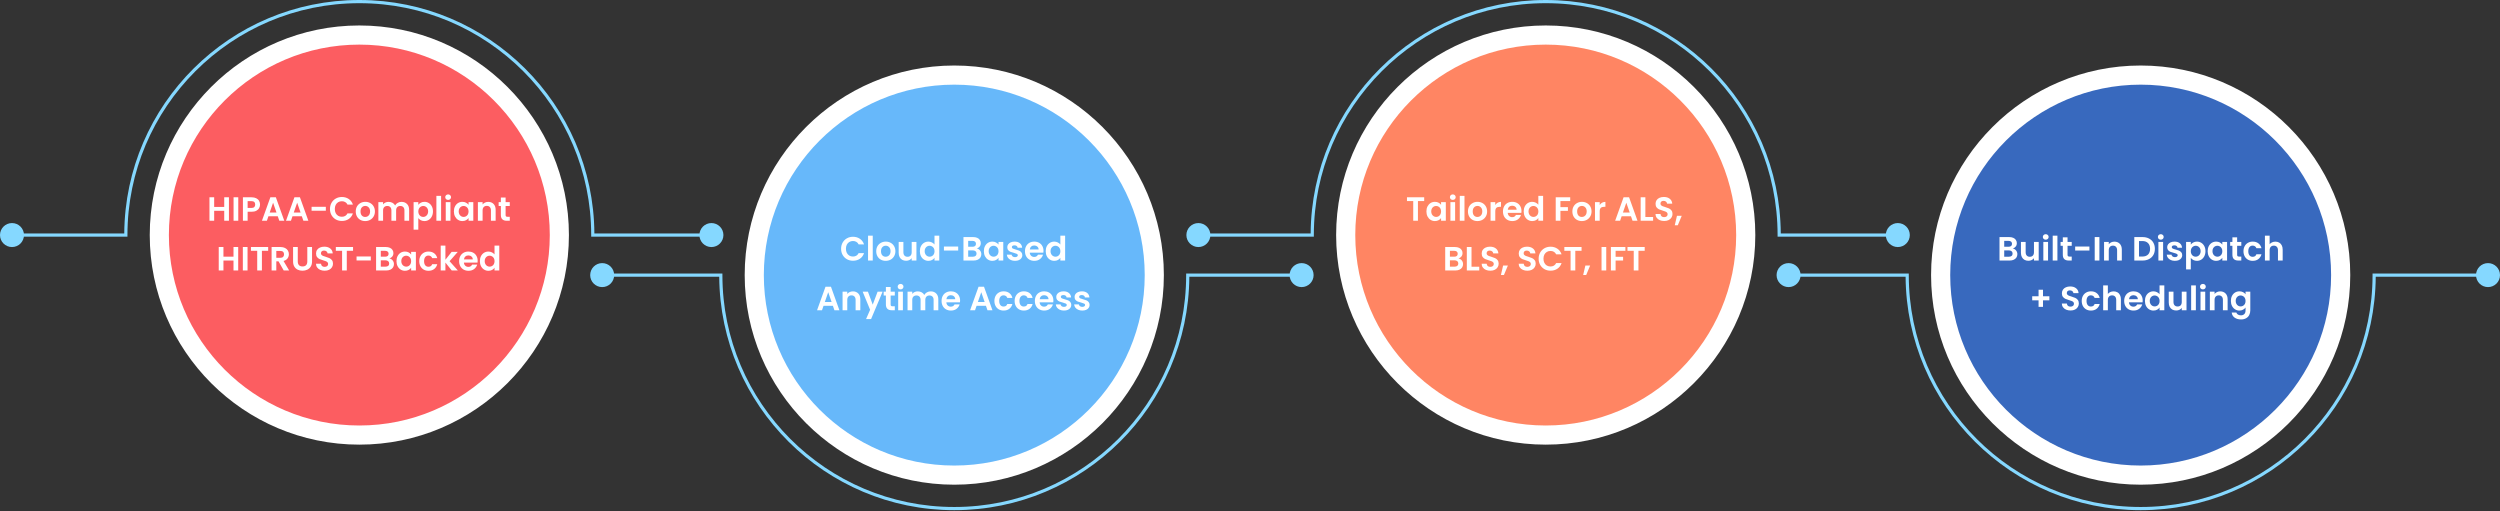
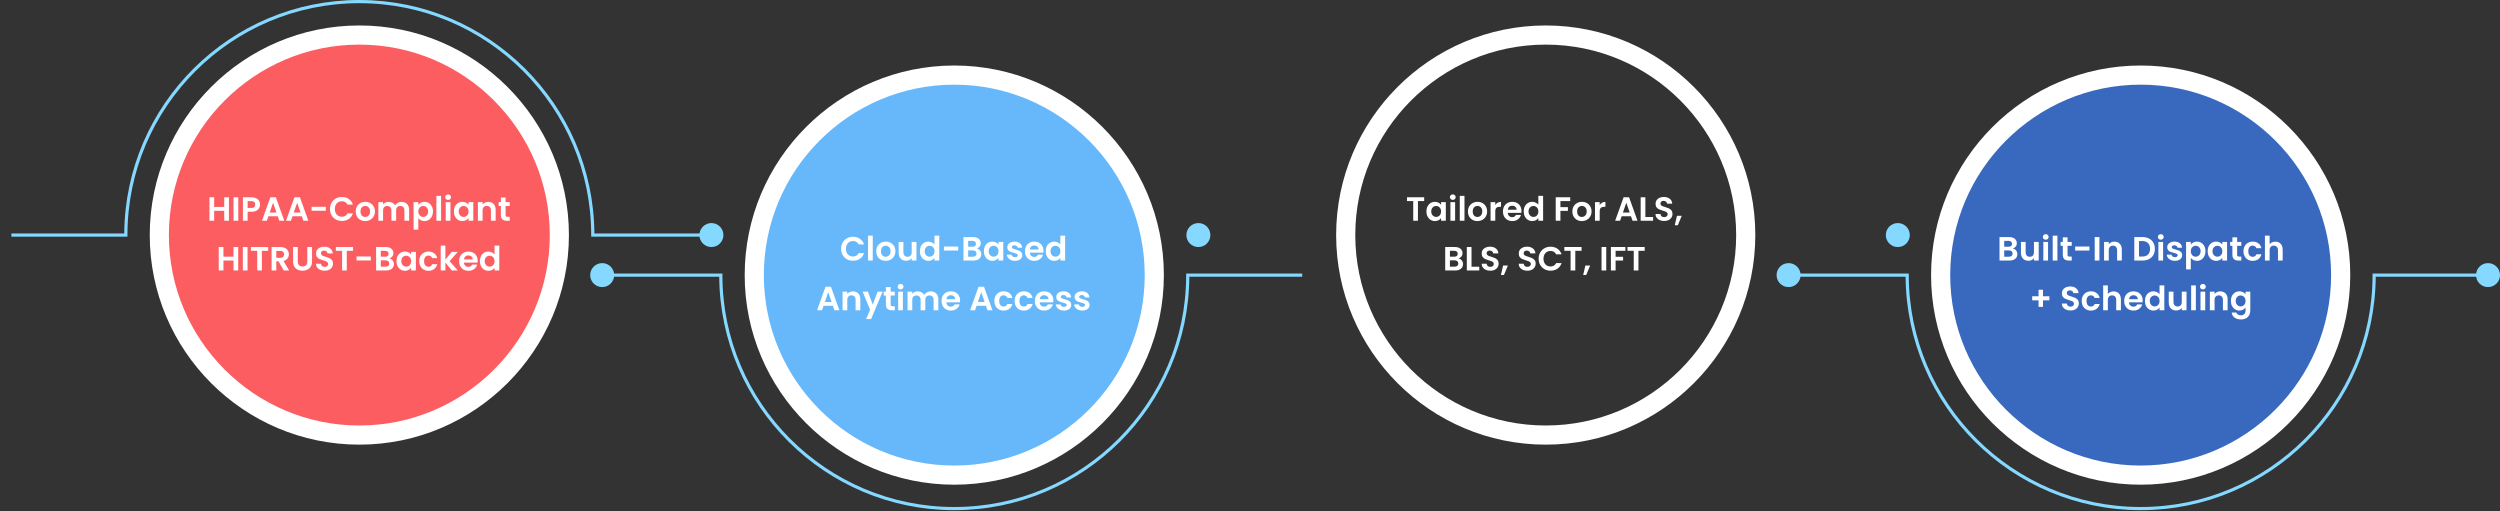
<svg xmlns="http://www.w3.org/2000/svg" width="1257" height="257" viewBox="0 0 1257 257" fill="none">
  <rect x="0" y="0" width="1257" height="257" fill="#333333" stroke="none" />
  <path d="M180.569 219.138C236.112 219.138 281.138 174.112 281.138 118.569C281.138 63.026 236.112 18 180.569 18C125.026 18 80 63.026 80 118.569C80 174.112 125.026 219.138 180.569 219.138Z" fill="#FC5D61" />
  <path d="M115.105 99.2V111H112.739V105.979H107.684V111H105.317V99.2H107.684V104.052H112.739V99.2H115.105ZM119.802 99.2V111H117.435V99.2H119.802ZM130.745 102.851C130.745 103.482 130.593 104.074 130.289 104.626C129.996 105.179 129.528 105.624 128.886 105.962C128.255 106.3 127.454 106.469 126.485 106.469H124.507V111H122.14V99.2H126.485C127.398 99.2 128.176 99.357 128.818 99.673C129.461 99.989 129.94 100.422 130.255 100.975C130.582 101.527 130.745 102.152 130.745 102.851ZM126.384 104.559C127.037 104.559 127.522 104.412 127.838 104.119C128.153 103.815 128.311 103.392 128.311 102.851C128.311 101.702 127.669 101.127 126.384 101.127H124.507V104.559H126.384ZM139.662 108.751H134.962L134.184 111H131.699L135.942 99.183H138.698L142.942 111H140.439L139.662 108.751ZM139.019 106.858L137.312 101.921L135.604 106.858H139.019ZM151.763 108.751H147.064L146.286 111H143.801L148.044 99.183H150.8L155.043 111H152.541L151.763 108.751ZM151.121 106.858L149.413 101.921L147.706 106.858H151.121ZM163.831 103.967V105.962H156.663V103.967H163.831ZM165.911 105.083C165.911 103.922 166.17 102.885 166.689 101.972C167.218 101.048 167.934 100.332 168.836 99.825C169.749 99.307 170.769 99.047 171.896 99.047C173.214 99.047 174.37 99.385 175.361 100.062C176.353 100.738 177.046 101.673 177.441 102.868H174.719C174.448 102.305 174.065 101.882 173.569 101.6C173.085 101.318 172.521 101.178 171.879 101.178C171.191 101.178 170.577 101.341 170.036 101.668C169.506 101.983 169.089 102.434 168.785 103.02C168.492 103.606 168.345 104.294 168.345 105.083C168.345 105.861 168.492 106.548 168.785 107.145C169.089 107.731 169.506 108.188 170.036 108.515C170.577 108.83 171.191 108.988 171.879 108.988C172.521 108.988 173.085 108.847 173.569 108.566C174.065 108.272 174.448 107.844 174.719 107.281H177.441C177.046 108.487 176.353 109.428 175.361 110.104C174.381 110.769 173.226 111.101 171.896 111.101C170.769 111.101 169.749 110.848 168.836 110.341C167.934 109.822 167.218 109.107 166.689 108.194C166.17 107.281 165.911 106.244 165.911 105.083ZM183.621 111.152C182.72 111.152 181.908 110.955 181.187 110.56C180.466 110.155 179.896 109.586 179.479 108.853C179.074 108.12 178.871 107.275 178.871 106.317C178.871 105.359 179.079 104.514 179.496 103.781C179.925 103.049 180.505 102.485 181.238 102.09C181.97 101.685 182.787 101.482 183.689 101.482C184.591 101.482 185.408 101.685 186.14 102.09C186.873 102.485 187.448 103.049 187.865 103.781C188.293 104.514 188.507 105.359 188.507 106.317C188.507 107.275 188.287 108.12 187.848 108.853C187.42 109.586 186.834 110.155 186.09 110.56C185.357 110.955 184.534 111.152 183.621 111.152ZM183.621 109.09C184.05 109.09 184.45 108.988 184.822 108.785C185.205 108.571 185.509 108.256 185.735 107.839C185.96 107.422 186.073 106.914 186.073 106.317C186.073 105.427 185.836 104.745 185.363 104.271C184.901 103.787 184.331 103.544 183.655 103.544C182.979 103.544 182.41 103.787 181.948 104.271C181.497 104.745 181.271 105.427 181.271 106.317C181.271 107.207 181.491 107.895 181.931 108.38C182.382 108.853 182.945 109.09 183.621 109.09ZM201.875 101.499C203.024 101.499 203.949 101.854 204.647 102.564C205.357 103.263 205.712 104.243 205.712 105.506V111H203.346V105.827C203.346 105.094 203.16 104.536 202.788 104.153C202.416 103.759 201.909 103.561 201.266 103.561C200.624 103.561 200.111 103.759 199.728 104.153C199.356 104.536 199.17 105.094 199.17 105.827V111H196.803V105.827C196.803 105.094 196.617 104.536 196.245 104.153C195.873 103.759 195.366 103.561 194.723 103.561C194.07 103.561 193.551 103.759 193.168 104.153C192.796 104.536 192.61 105.094 192.61 105.827V111H190.243V101.634H192.61V102.767C192.915 102.372 193.303 102.062 193.777 101.837C194.261 101.611 194.791 101.499 195.366 101.499C196.099 101.499 196.752 101.657 197.327 101.972C197.902 102.276 198.347 102.716 198.663 103.291C198.967 102.75 199.406 102.316 199.981 101.989C200.567 101.662 201.199 101.499 201.875 101.499ZM210.325 102.987C210.63 102.558 211.047 102.203 211.576 101.921C212.117 101.628 212.732 101.482 213.419 101.482C214.219 101.482 214.941 101.679 215.583 102.074C216.237 102.468 216.75 103.032 217.122 103.764C217.505 104.486 217.696 105.325 217.696 106.283C217.696 107.241 217.505 108.092 217.122 108.836C216.75 109.569 216.237 110.138 215.583 110.544C214.941 110.949 214.219 111.152 213.419 111.152C212.732 111.152 212.123 111.011 211.593 110.73C211.075 110.448 210.652 110.093 210.325 109.664V115.463H207.958V101.634H210.325V102.987ZM215.279 106.283C215.279 105.72 215.16 105.235 214.924 104.829C214.698 104.412 214.394 104.097 214.011 103.883C213.639 103.668 213.233 103.561 212.794 103.561C212.365 103.561 211.96 103.674 211.576 103.899C211.204 104.114 210.9 104.429 210.663 104.846C210.438 105.263 210.325 105.753 210.325 106.317C210.325 106.881 210.438 107.371 210.663 107.788C210.9 108.205 211.204 108.526 211.576 108.751C211.96 108.966 212.365 109.073 212.794 109.073C213.233 109.073 213.639 108.96 214.011 108.735C214.394 108.509 214.698 108.188 214.924 107.771C215.16 107.354 215.279 106.858 215.279 106.283ZM221.783 98.49V111H219.416V98.49H221.783ZM225.322 100.518C224.905 100.518 224.555 100.389 224.274 100.129C224.003 99.859 223.868 99.526 223.868 99.132C223.868 98.737 224.003 98.411 224.274 98.151C224.555 97.881 224.905 97.746 225.322 97.746C225.739 97.746 226.083 97.881 226.353 98.151C226.635 98.411 226.776 98.737 226.776 99.132C226.776 99.526 226.635 99.859 226.353 100.129C226.083 100.389 225.739 100.518 225.322 100.518ZM226.488 101.634V111H224.122V101.634H226.488ZM228.218 106.283C228.218 105.336 228.404 104.497 228.776 103.764C229.159 103.032 229.672 102.468 230.315 102.074C230.968 101.679 231.695 101.482 232.496 101.482C233.194 101.482 233.803 101.623 234.321 101.905C234.851 102.186 235.274 102.541 235.589 102.97V101.634H237.973V111H235.589V109.631C235.285 110.07 234.862 110.436 234.321 110.73C233.792 111.011 233.177 111.152 232.479 111.152C231.69 111.152 230.968 110.949 230.315 110.544C229.672 110.138 229.159 109.569 228.776 108.836C228.404 108.092 228.218 107.241 228.218 106.283ZM235.589 106.317C235.589 105.742 235.477 105.252 235.251 104.846C235.026 104.429 234.721 104.114 234.338 103.899C233.955 103.674 233.544 103.561 233.104 103.561C232.665 103.561 232.259 103.668 231.887 103.883C231.515 104.097 231.211 104.412 230.974 104.829C230.749 105.235 230.636 105.72 230.636 106.283C230.636 106.847 230.749 107.343 230.974 107.771C231.211 108.188 231.515 108.509 231.887 108.735C232.27 108.96 232.676 109.073 233.104 109.073C233.544 109.073 233.955 108.966 234.338 108.751C234.721 108.526 235.026 108.21 235.251 107.805C235.477 107.388 235.589 106.892 235.589 106.317ZM245.475 101.499C246.591 101.499 247.492 101.854 248.18 102.564C248.867 103.263 249.211 104.243 249.211 105.506V111H246.844V105.827C246.844 105.083 246.658 104.514 246.286 104.119C245.914 103.713 245.407 103.511 244.765 103.511C244.111 103.511 243.593 103.713 243.209 104.119C242.838 104.514 242.652 105.083 242.652 105.827V111H240.285V101.634H242.652V102.801C242.967 102.395 243.367 102.079 243.852 101.854C244.348 101.617 244.889 101.499 245.475 101.499ZM254.218 103.578V108.109C254.218 108.425 254.291 108.656 254.437 108.802C254.595 108.937 254.854 109.005 255.215 109.005H256.314V111H254.826C252.831 111 251.834 110.031 251.834 108.092V103.578H250.718V101.634H251.834V99.318H254.218V101.634H256.314V103.578H254.218ZM119.769 124.2V136H117.403V130.979H112.348V136H109.981V124.2H112.348V129.052H117.403V124.2H119.769ZM124.466 124.2V136H122.099V124.2H124.466ZM134.835 124.2V126.11H131.69V136H129.323V126.11H126.179V124.2H134.835ZM142.648 136L140.044 131.402H138.928V136H136.562V124.2H140.991C141.904 124.2 142.682 124.363 143.324 124.69C143.966 125.005 144.445 125.439 144.761 125.992C145.088 126.533 145.251 127.141 145.251 127.817C145.251 128.595 145.026 129.3 144.575 129.931C144.124 130.551 143.454 130.979 142.563 131.216L145.387 136H142.648ZM138.928 129.626H140.906C141.549 129.626 142.028 129.474 142.344 129.17C142.659 128.854 142.817 128.42 142.817 127.868C142.817 127.327 142.659 126.91 142.344 126.617C142.028 126.313 141.549 126.161 140.906 126.161H138.928V129.626ZM149.725 124.2V131.503C149.725 132.303 149.934 132.917 150.351 133.346C150.768 133.763 151.354 133.971 152.109 133.971C152.875 133.971 153.467 133.763 153.884 133.346C154.301 132.917 154.51 132.303 154.51 131.503V124.2H156.893V131.486C156.893 132.489 156.674 133.34 156.234 134.039C155.806 134.726 155.225 135.245 154.493 135.594C153.771 135.944 152.965 136.118 152.075 136.118C151.196 136.118 150.396 135.944 149.674 135.594C148.964 135.245 148.401 134.726 147.984 134.039C147.567 133.34 147.358 132.489 147.358 131.486V124.2H149.725ZM163.254 136.118C162.432 136.118 161.688 135.977 161.023 135.696C160.369 135.414 159.851 135.008 159.468 134.478C159.084 133.949 158.887 133.323 158.876 132.602H161.412C161.446 133.087 161.615 133.47 161.919 133.751C162.234 134.033 162.663 134.174 163.204 134.174C163.756 134.174 164.19 134.045 164.506 133.785C164.821 133.515 164.979 133.165 164.979 132.737C164.979 132.388 164.872 132.1 164.658 131.875C164.444 131.65 164.173 131.475 163.846 131.351C163.531 131.216 163.091 131.069 162.528 130.911C161.761 130.686 161.136 130.466 160.651 130.252C160.178 130.027 159.766 129.694 159.417 129.254C159.079 128.804 158.91 128.206 158.91 127.462C158.91 126.764 159.084 126.155 159.434 125.637C159.783 125.118 160.273 124.724 160.905 124.453C161.536 124.171 162.257 124.03 163.069 124.03C164.286 124.03 165.272 124.329 166.027 124.927C166.793 125.513 167.216 126.335 167.295 127.395H164.691C164.669 126.989 164.494 126.657 164.167 126.397C163.852 126.127 163.429 125.992 162.899 125.992C162.437 125.992 162.065 126.11 161.784 126.347C161.513 126.583 161.378 126.927 161.378 127.378C161.378 127.693 161.479 127.958 161.682 128.172C161.896 128.375 162.156 128.544 162.46 128.68C162.775 128.804 163.215 128.95 163.779 129.119C164.545 129.345 165.171 129.57 165.655 129.795C166.14 130.021 166.557 130.359 166.906 130.81C167.256 131.261 167.43 131.852 167.43 132.585C167.43 133.216 167.267 133.802 166.94 134.343C166.613 134.884 166.134 135.318 165.503 135.645C164.872 135.961 164.122 136.118 163.254 136.118ZM177.513 124.2V126.11H174.368V136H172.001V126.11H168.857V124.2H177.513ZM186.442 128.967V130.962H179.273V128.967H186.442ZM195.791 129.948C196.456 130.072 197.002 130.404 197.431 130.945C197.859 131.486 198.073 132.106 198.073 132.805C198.073 133.436 197.915 133.994 197.6 134.478C197.295 134.952 196.85 135.324 196.264 135.594C195.678 135.865 194.985 136 194.185 136H189.096V124.2H193.965C194.765 124.2 195.453 124.329 196.027 124.588C196.614 124.848 197.053 125.208 197.346 125.67C197.65 126.132 197.803 126.657 197.803 127.243C197.803 127.93 197.617 128.505 197.245 128.967C196.884 129.429 196.399 129.756 195.791 129.948ZM191.463 129.069H193.627C194.19 129.069 194.624 128.945 194.929 128.697C195.233 128.437 195.385 128.071 195.385 127.598C195.385 127.124 195.233 126.758 194.929 126.499C194.624 126.24 194.19 126.11 193.627 126.11H191.463V129.069ZM193.847 134.073C194.421 134.073 194.867 133.937 195.182 133.667C195.509 133.396 195.672 133.013 195.672 132.517C195.672 132.01 195.503 131.616 195.165 131.334C194.827 131.041 194.371 130.894 193.796 130.894H191.463V134.073H193.847ZM199.351 131.283C199.351 130.336 199.537 129.497 199.909 128.764C200.292 128.032 200.805 127.468 201.447 127.074C202.101 126.679 202.828 126.482 203.628 126.482C204.327 126.482 204.935 126.623 205.454 126.905C205.984 127.186 206.406 127.541 206.722 127.97V126.634H209.106V136H206.722V134.631C206.418 135.07 205.995 135.436 205.454 135.73C204.924 136.011 204.31 136.152 203.611 136.152C202.822 136.152 202.101 135.949 201.447 135.544C200.805 135.138 200.292 134.569 199.909 133.836C199.537 133.092 199.351 132.241 199.351 131.283ZM206.722 131.317C206.722 130.742 206.609 130.252 206.384 129.846C206.158 129.429 205.854 129.114 205.471 128.899C205.088 128.674 204.676 128.561 204.237 128.561C203.797 128.561 203.391 128.668 203.019 128.883C202.647 129.097 202.343 129.412 202.106 129.829C201.881 130.235 201.768 130.72 201.768 131.283C201.768 131.847 201.881 132.343 202.106 132.771C202.343 133.188 202.647 133.509 203.019 133.735C203.403 133.96 203.808 134.073 204.237 134.073C204.676 134.073 205.088 133.966 205.471 133.751C205.854 133.526 206.158 133.21 206.384 132.805C206.609 132.388 206.722 131.892 206.722 131.317ZM210.809 131.317C210.809 130.348 211.006 129.502 211.4 128.781C211.795 128.049 212.341 127.485 213.04 127.09C213.739 126.685 214.539 126.482 215.441 126.482C216.602 126.482 217.56 126.775 218.315 127.361C219.081 127.936 219.594 128.747 219.853 129.795H217.301C217.165 129.39 216.934 129.074 216.607 128.849C216.292 128.612 215.897 128.494 215.424 128.494C214.748 128.494 214.212 128.742 213.818 129.238C213.423 129.722 213.226 130.415 213.226 131.317C213.226 132.207 213.423 132.901 213.818 133.396C214.212 133.881 214.748 134.123 215.424 134.123C216.382 134.123 217.008 133.695 217.301 132.839H219.853C219.594 133.853 219.081 134.659 218.315 135.256C217.549 135.853 216.591 136.152 215.441 136.152C214.539 136.152 213.739 135.955 213.04 135.56C212.341 135.155 211.795 134.591 211.4 133.87C211.006 133.137 210.809 132.286 210.809 131.317ZM227.133 136L223.954 132.01V136H221.587V123.49H223.954V130.607L227.099 126.634H230.176L226.051 131.334L230.209 136H227.133ZM240.167 131.114C240.167 131.452 240.144 131.757 240.099 132.027H233.252C233.309 132.703 233.545 133.233 233.962 133.616C234.379 133.999 234.892 134.191 235.501 134.191C236.38 134.191 237.005 133.813 237.377 133.058H239.93C239.66 133.96 239.141 134.704 238.375 135.29C237.608 135.865 236.667 136.152 235.551 136.152C234.65 136.152 233.838 135.955 233.117 135.56C232.407 135.155 231.849 134.586 231.443 133.853C231.049 133.12 230.852 132.275 230.852 131.317C230.852 130.348 231.049 129.497 231.443 128.764C231.838 128.032 232.39 127.468 233.1 127.074C233.81 126.679 234.627 126.482 235.551 126.482C236.442 126.482 237.236 126.673 237.935 127.057C238.645 127.44 239.192 127.987 239.575 128.697C239.97 129.395 240.167 130.201 240.167 131.114ZM237.715 130.438C237.704 129.829 237.484 129.345 237.056 128.984C236.628 128.612 236.104 128.426 235.484 128.426C234.898 128.426 234.402 128.606 233.996 128.967C233.602 129.316 233.359 129.807 233.269 130.438H237.715ZM241.286 131.283C241.286 130.336 241.472 129.497 241.844 128.764C242.227 128.032 242.745 127.468 243.399 127.074C244.053 126.679 244.78 126.482 245.58 126.482C246.189 126.482 246.769 126.617 247.321 126.888C247.874 127.147 248.313 127.496 248.64 127.936V123.49H251.041V136H248.64V134.614C248.347 135.076 247.936 135.448 247.406 135.73C246.876 136.011 246.262 136.152 245.563 136.152C244.774 136.152 244.053 135.949 243.399 135.544C242.745 135.138 242.227 134.569 241.844 133.836C241.472 133.092 241.286 132.241 241.286 131.283ZM248.657 131.317C248.657 130.742 248.544 130.252 248.319 129.846C248.093 129.429 247.789 129.114 247.406 128.899C247.023 128.674 246.611 128.561 246.172 128.561C245.732 128.561 245.326 128.668 244.954 128.883C244.582 129.097 244.278 129.412 244.041 129.829C243.816 130.235 243.703 130.72 243.703 131.283C243.703 131.847 243.816 132.343 244.041 132.771C244.278 133.188 244.582 133.509 244.954 133.735C245.338 133.96 245.743 134.073 246.172 134.073C246.611 134.073 247.023 133.966 247.406 133.751C247.789 133.526 248.093 133.21 248.319 132.805C248.544 132.388 248.657 131.892 248.657 131.317Z" fill="white" />
  <path d="M180.673 223.566C122.566 223.566 75.293 176.293 75.293 118.185C75.293 60.08 122.566 12.805 180.673 12.805C238.781 12.805 286.054 60.078 286.054 118.185C286.054 176.293 238.779 223.566 180.673 223.566ZM180.673 22.43C127.872 22.43 84.916 65.384 84.916 118.185C84.916 170.986 127.872 213.943 180.673 213.943C233.474 213.943 276.431 170.986 276.431 118.185C276.431 65.384 233.472 22.43 180.673 22.43Z" fill="white" />
  <path d="M358.001 118.994H297.255V118.191C297.255 53.906 244.955 1.603 180.667 1.603C116.38 1.603 64.077 53.904 64.077 118.191V118.994H5.727V117.391H62.476C62.906 52.585 115.762 0 180.667 0C245.573 0 298.426 52.585 298.858 117.391H358.004L358.001 118.994Z" fill="#85D8FF" />
-   <path d="M6.031 124.219C2.7 124.219 0 121.519 0 118.188C0 114.857 2.7 112.156 6.031 112.156C9.362 112.156 12.062 114.857 12.062 118.188C12.06 121.519 9.36 124.219 6.031 124.219Z" fill="#85D8FF" />
  <path d="M357.703 112.156C354.375 112.156 351.672 114.857 351.672 118.188C351.672 121.519 354.372 124.219 357.703 124.219C361.034 124.219 363.734 121.519 363.734 118.188C363.734 114.857 361.032 112.156 357.703 112.156Z" fill="#85D8FF" />
  <path d="M479.803 238.888C535.346 238.888 580.372 193.862 580.372 138.319C580.372 82.776 535.346 37.75 479.803 37.75C424.261 37.75 379.234 82.776 379.234 138.319C379.234 193.862 424.261 238.888 479.803 238.888Z" fill="#67B8FA" />
  <path d="M422.902 125.083C422.902 123.922 423.161 122.885 423.679 121.972C424.209 121.048 424.925 120.332 425.826 119.825C426.739 119.307 427.759 119.047 428.886 119.047C430.205 119.047 431.36 119.386 432.352 120.062C433.344 120.738 434.037 121.673 434.432 122.868H431.71C431.439 122.305 431.056 121.882 430.56 121.6C430.075 121.318 429.512 121.178 428.869 121.178C428.182 121.178 427.568 121.341 427.027 121.668C426.497 121.983 426.08 122.434 425.776 123.02C425.483 123.606 425.336 124.294 425.336 125.083C425.336 125.861 425.483 126.548 425.776 127.145C426.08 127.731 426.497 128.188 427.027 128.515C427.568 128.83 428.182 128.988 428.869 128.988C429.512 128.988 430.075 128.847 430.56 128.566C431.056 128.272 431.439 127.844 431.71 127.281H434.432C434.037 128.487 433.344 129.428 432.352 130.104C431.372 130.769 430.216 131.101 428.886 131.101C427.759 131.101 426.739 130.848 425.826 130.341C424.925 129.822 424.209 129.107 423.679 128.194C423.161 127.281 422.902 126.244 422.902 125.083ZM438.82 118.49V131H436.453V118.49H438.82ZM445.317 131.152C444.416 131.152 443.604 130.955 442.883 130.56C442.162 130.155 441.592 129.586 441.175 128.853C440.77 128.12 440.567 127.275 440.567 126.317C440.567 125.359 440.775 124.514 441.192 123.781C441.621 123.049 442.201 122.485 442.934 122.09C443.666 121.685 444.483 121.482 445.385 121.482C446.287 121.482 447.104 121.685 447.836 122.09C448.569 122.485 449.144 123.049 449.561 123.781C449.989 124.514 450.203 125.359 450.203 126.317C450.203 127.275 449.983 128.12 449.544 128.853C449.116 129.586 448.53 130.155 447.786 130.56C447.053 130.955 446.23 131.152 445.317 131.152ZM445.317 129.09C445.746 129.09 446.146 128.988 446.518 128.785C446.901 128.571 447.205 128.256 447.431 127.839C447.656 127.422 447.769 126.914 447.769 126.317C447.769 125.427 447.532 124.745 447.059 124.271C446.597 123.787 446.027 123.544 445.351 123.544C444.675 123.544 444.106 123.787 443.644 124.271C443.193 124.745 442.967 125.427 442.967 126.317C442.967 127.207 443.187 127.895 443.627 128.38C444.078 128.853 444.641 129.09 445.317 129.09ZM460.781 121.634V131H458.398V129.817C458.093 130.222 457.693 130.544 457.197 130.78C456.713 131.006 456.183 131.118 455.608 131.118C454.875 131.118 454.227 130.966 453.664 130.662C453.1 130.346 452.655 129.89 452.328 129.292C452.013 128.684 451.855 127.963 451.855 127.129V121.634H454.222V126.79C454.222 127.534 454.408 128.109 454.78 128.515C455.152 128.909 455.659 129.107 456.301 129.107C456.955 129.107 457.468 128.909 457.84 128.515C458.212 128.109 458.398 127.534 458.398 126.79V121.634H460.781ZM462.508 126.283C462.508 125.336 462.694 124.497 463.066 123.764C463.449 123.032 463.967 122.468 464.621 122.074C465.275 121.679 466.002 121.482 466.802 121.482C467.411 121.482 467.991 121.617 468.543 121.888C469.096 122.147 469.535 122.496 469.862 122.936V118.49H472.263V131H469.862V129.614C469.569 130.076 469.158 130.448 468.628 130.73C468.098 131.011 467.484 131.152 466.785 131.152C465.996 131.152 465.275 130.949 464.621 130.544C463.967 130.138 463.449 129.569 463.066 128.836C462.694 128.092 462.508 127.241 462.508 126.283ZM469.879 126.317C469.879 125.742 469.766 125.252 469.541 124.846C469.315 124.429 469.011 124.114 468.628 123.899C468.245 123.674 467.833 123.561 467.394 123.561C466.954 123.561 466.548 123.668 466.177 123.883C465.805 124.097 465.5 124.412 465.264 124.829C465.038 125.235 464.926 125.72 464.926 126.283C464.926 126.847 465.038 127.343 465.264 127.771C465.5 128.188 465.805 128.509 466.177 128.735C466.56 128.96 466.966 129.073 467.394 129.073C467.833 129.073 468.245 128.966 468.628 128.751C469.011 128.526 469.315 128.21 469.541 127.805C469.766 127.388 469.879 126.892 469.879 126.317ZM481.776 123.967V125.962H474.608V123.967H481.776ZM491.126 124.948C491.791 125.072 492.337 125.404 492.765 125.945C493.194 126.486 493.408 127.106 493.408 127.805C493.408 128.436 493.25 128.994 492.935 129.478C492.63 129.952 492.185 130.324 491.599 130.594C491.013 130.865 490.32 131 489.519 131H484.431V119.2H489.3C490.1 119.2 490.787 119.329 491.362 119.588C491.948 119.848 492.388 120.208 492.681 120.67C492.985 121.132 493.137 121.657 493.137 122.243C493.137 122.93 492.951 123.505 492.579 123.967C492.219 124.429 491.734 124.756 491.126 124.948ZM486.798 124.069H488.962C489.525 124.069 489.959 123.945 490.263 123.697C490.568 123.437 490.72 123.071 490.72 122.598C490.72 122.124 490.568 121.758 490.263 121.499C489.959 121.24 489.525 121.11 488.962 121.11H486.798V124.069ZM489.181 129.073C489.756 129.073 490.201 128.937 490.517 128.667C490.844 128.396 491.007 128.013 491.007 127.517C491.007 127.01 490.838 126.616 490.5 126.334C490.162 126.041 489.705 125.894 489.131 125.894H486.798V129.073H489.181ZM494.686 126.283C494.686 125.336 494.872 124.497 495.244 123.764C495.627 123.032 496.14 122.468 496.782 122.074C497.436 121.679 498.163 121.482 498.963 121.482C499.662 121.482 500.27 121.623 500.789 121.905C501.318 122.186 501.741 122.541 502.057 122.97V121.634H504.44V131H502.057V129.631C501.752 130.07 501.33 130.436 500.789 130.73C500.259 131.011 499.645 131.152 498.946 131.152C498.157 131.152 497.436 130.949 496.782 130.544C496.14 130.138 495.627 129.569 495.244 128.836C494.872 128.092 494.686 127.241 494.686 126.283ZM502.057 126.317C502.057 125.742 501.944 125.252 501.719 124.846C501.493 124.429 501.189 124.114 500.806 123.899C500.422 123.674 500.011 123.561 499.571 123.561C499.132 123.561 498.726 123.668 498.354 123.883C497.982 124.097 497.678 124.412 497.441 124.829C497.216 125.235 497.103 125.72 497.103 126.283C497.103 126.847 497.216 127.343 497.441 127.771C497.678 128.188 497.982 128.509 498.354 128.735C498.737 128.96 499.143 129.073 499.571 129.073C500.011 129.073 500.422 128.966 500.806 128.751C501.189 128.526 501.493 128.21 501.719 127.805C501.944 127.388 502.057 126.892 502.057 126.317ZM510.336 131.152C509.57 131.152 508.882 131.017 508.274 130.746C507.665 130.465 507.18 130.087 506.82 129.614C506.47 129.14 506.279 128.616 506.245 128.041H508.629C508.674 128.402 508.848 128.701 509.153 128.937C509.468 129.174 509.857 129.292 510.319 129.292C510.77 129.292 511.119 129.202 511.367 129.022C511.627 128.842 511.756 128.611 511.756 128.329C511.756 128.025 511.598 127.799 511.283 127.653C510.979 127.495 510.488 127.326 509.812 127.145C509.113 126.976 508.538 126.802 508.088 126.621C507.648 126.441 507.265 126.165 506.938 125.793C506.622 125.421 506.465 124.919 506.465 124.288C506.465 123.77 506.611 123.296 506.904 122.868C507.209 122.44 507.637 122.102 508.189 121.854C508.753 121.606 509.412 121.482 510.167 121.482C511.283 121.482 512.173 121.764 512.838 122.327C513.503 122.879 513.87 123.629 513.937 124.576H511.672C511.638 124.204 511.48 123.911 511.198 123.697C510.928 123.471 510.562 123.358 510.099 123.358C509.671 123.358 509.339 123.437 509.102 123.595C508.877 123.753 508.764 123.973 508.764 124.254C508.764 124.57 508.922 124.812 509.237 124.981C509.553 125.139 510.043 125.303 510.708 125.472C511.384 125.641 511.942 125.815 512.382 125.996C512.821 126.176 513.199 126.458 513.514 126.841C513.841 127.213 514.01 127.709 514.022 128.329C514.022 128.87 513.87 129.354 513.565 129.783C513.272 130.211 512.844 130.549 512.28 130.797C511.728 131.034 511.08 131.152 510.336 131.152ZM524.671 126.114C524.671 126.452 524.649 126.757 524.604 127.027H517.757C517.813 127.703 518.05 128.233 518.467 128.616C518.884 128.999 519.396 129.191 520.005 129.191C520.884 129.191 521.51 128.813 521.882 128.058H524.435C524.164 128.96 523.646 129.704 522.879 130.29C522.113 130.865 521.172 131.152 520.056 131.152C519.154 131.152 518.343 130.955 517.621 130.56C516.911 130.155 516.353 129.586 515.948 128.853C515.553 128.12 515.356 127.275 515.356 126.317C515.356 125.348 515.553 124.497 515.948 123.764C516.342 123.032 516.894 122.468 517.604 122.074C518.315 121.679 519.132 121.482 520.056 121.482C520.946 121.482 521.741 121.673 522.44 122.057C523.15 122.44 523.696 122.987 524.079 123.697C524.474 124.395 524.671 125.201 524.671 126.114ZM522.22 125.438C522.209 124.829 521.989 124.345 521.56 123.984C521.132 123.612 520.608 123.426 519.988 123.426C519.402 123.426 518.906 123.606 518.5 123.967C518.106 124.316 517.864 124.807 517.774 125.438H522.22ZM525.79 126.283C525.79 125.336 525.976 124.497 526.348 123.764C526.731 123.032 527.25 122.468 527.903 122.074C528.557 121.679 529.284 121.482 530.084 121.482C530.693 121.482 531.273 121.617 531.826 121.888C532.378 122.147 532.817 122.496 533.144 122.936V118.49H535.545V131H533.144V129.614C532.851 130.076 532.44 130.448 531.91 130.73C531.38 131.011 530.766 131.152 530.067 131.152C529.278 131.152 528.557 130.949 527.903 130.544C527.25 130.138 526.731 129.569 526.348 128.836C525.976 128.092 525.79 127.241 525.79 126.283ZM533.161 126.317C533.161 125.742 533.049 125.252 532.823 124.846C532.598 124.429 532.293 124.114 531.91 123.899C531.527 123.674 531.116 123.561 530.676 123.561C530.236 123.561 529.831 123.668 529.459 123.883C529.087 124.097 528.783 124.412 528.546 124.829C528.32 125.235 528.208 125.72 528.208 126.283C528.208 126.847 528.32 127.343 528.546 127.771C528.783 128.188 529.087 128.509 529.459 128.735C529.842 128.96 530.248 129.073 530.676 129.073C531.116 129.073 531.527 128.966 531.91 128.751C532.293 128.526 532.598 128.21 532.823 127.805C533.049 127.388 533.161 126.892 533.161 126.317ZM418.776 153.751H414.076L413.298 156H410.813L415.056 144.183H417.812L422.055 156H419.553L418.776 153.751ZM418.133 151.858L416.426 146.921L414.718 151.858H418.133ZM428.832 146.499C429.947 146.499 430.849 146.854 431.537 147.564C432.224 148.263 432.568 149.243 432.568 150.506V156H430.201V150.827C430.201 150.083 430.015 149.514 429.643 149.119C429.271 148.713 428.764 148.511 428.122 148.511C427.468 148.511 426.949 148.713 426.566 149.119C426.194 149.514 426.008 150.083 426.008 150.827V156H423.642V146.634H426.008V147.801C426.324 147.395 426.724 147.079 427.209 146.854C427.705 146.617 428.246 146.499 428.832 146.499ZM443.779 146.634L437.98 160.429H435.461L437.49 155.763L433.737 146.634H436.391L438.809 153.177L441.26 146.634H443.779ZM447.81 148.578V153.109C447.81 153.425 447.884 153.656 448.03 153.802C448.188 153.937 448.447 154.005 448.808 154.005H449.907V156H448.419C446.424 156 445.427 155.031 445.427 153.092V148.578H444.311V146.634H445.427V144.318H447.81V146.634H449.907V148.578H447.81ZM452.81 145.518C452.393 145.518 452.043 145.389 451.761 145.129C451.491 144.859 451.356 144.526 451.356 144.132C451.356 143.737 451.491 143.411 451.761 143.151C452.043 142.881 452.393 142.746 452.81 142.746C453.227 142.746 453.57 142.881 453.841 143.151C454.123 143.411 454.263 143.737 454.263 144.132C454.263 144.526 454.123 144.859 453.841 145.129C453.57 145.389 453.227 145.518 452.81 145.518ZM453.976 146.634V156H451.609V146.634H453.976ZM467.946 146.499C469.096 146.499 470.02 146.854 470.718 147.564C471.429 148.263 471.784 149.243 471.784 150.506V156H469.417V150.827C469.417 150.094 469.231 149.536 468.859 149.153C468.487 148.759 467.98 148.561 467.337 148.561C466.695 148.561 466.182 148.759 465.799 149.153C465.427 149.536 465.241 150.094 465.241 150.827V156H462.874V150.827C462.874 150.094 462.688 149.536 462.316 149.153C461.944 148.759 461.437 148.561 460.795 148.561C460.141 148.561 459.622 148.759 459.239 149.153C458.867 149.536 458.681 150.094 458.681 150.827V156H456.315V146.634H458.681V147.767C458.986 147.372 459.375 147.062 459.848 146.837C460.333 146.611 460.862 146.499 461.437 146.499C462.17 146.499 462.823 146.657 463.398 146.972C463.973 147.276 464.418 147.716 464.734 148.291C465.038 147.75 465.478 147.316 466.052 146.989C466.638 146.662 467.27 146.499 467.946 146.499ZM482.736 151.114C482.736 151.452 482.714 151.757 482.669 152.027H475.822C475.878 152.703 476.115 153.233 476.532 153.616C476.949 153.999 477.461 154.191 478.07 154.191C478.949 154.191 479.575 153.813 479.947 153.058H482.5C482.229 153.96 481.711 154.704 480.944 155.29C480.178 155.865 479.237 156.152 478.121 156.152C477.219 156.152 476.408 155.955 475.686 155.56C474.976 155.155 474.418 154.586 474.013 153.853C473.618 153.12 473.421 152.275 473.421 151.317C473.421 150.348 473.618 149.497 474.013 148.764C474.407 148.032 474.959 147.468 475.669 147.074C476.38 146.679 477.197 146.482 478.121 146.482C479.011 146.482 479.806 146.673 480.505 147.057C481.215 147.44 481.761 147.987 482.144 148.697C482.539 149.395 482.736 150.201 482.736 151.114ZM480.285 150.438C480.274 149.829 480.054 149.345 479.625 148.984C479.197 148.612 478.673 148.426 478.053 148.426C477.467 148.426 476.971 148.606 476.565 148.967C476.171 149.316 475.929 149.807 475.839 150.438H480.285ZM495.728 153.751H491.028L490.25 156H487.765L492.009 144.183H494.764L499.008 156H496.506L495.728 153.751ZM495.086 151.858L493.378 146.921L491.671 151.858H495.086ZM499.985 151.317C499.985 150.348 500.183 149.502 500.577 148.781C500.971 148.049 501.518 147.485 502.217 147.09C502.916 146.685 503.716 146.482 504.618 146.482C505.778 146.482 506.736 146.775 507.492 147.361C508.258 147.936 508.771 148.747 509.03 149.795H506.477C506.342 149.39 506.111 149.074 505.784 148.849C505.468 148.612 505.074 148.494 504.601 148.494C503.924 148.494 503.389 148.742 502.995 149.238C502.6 149.722 502.403 150.415 502.403 151.317C502.403 152.207 502.6 152.901 502.995 153.396C503.389 153.881 503.924 154.123 504.601 154.123C505.559 154.123 506.184 153.695 506.477 152.839H509.03C508.771 153.853 508.258 154.659 507.492 155.256C506.725 155.853 505.767 156.152 504.618 156.152C503.716 156.152 502.916 155.955 502.217 155.56C501.518 155.155 500.971 154.591 500.577 153.87C500.183 153.137 499.985 152.286 499.985 151.317ZM510.155 151.317C510.155 150.348 510.353 149.502 510.747 148.781C511.142 148.049 511.688 147.485 512.387 147.09C513.086 146.685 513.886 146.482 514.788 146.482C515.948 146.482 516.907 146.775 517.662 147.361C518.428 147.936 518.941 148.747 519.2 149.795H516.647C516.512 149.39 516.281 149.074 515.954 148.849C515.639 148.612 515.244 148.494 514.771 148.494C514.094 148.494 513.559 148.742 513.165 149.238C512.77 149.722 512.573 150.415 512.573 151.317C512.573 152.207 512.77 152.901 513.165 153.396C513.559 153.881 514.094 154.123 514.771 154.123C515.729 154.123 516.354 153.695 516.647 152.839H519.2C518.941 153.853 518.428 154.659 517.662 155.256C516.895 155.853 515.937 156.152 514.788 156.152C513.886 156.152 513.086 155.955 512.387 155.56C511.688 155.155 511.142 154.591 510.747 153.87C510.353 153.137 510.155 152.286 510.155 151.317ZM529.641 151.114C529.641 151.452 529.618 151.757 529.573 152.027H522.726C522.782 152.703 523.019 153.233 523.436 153.616C523.853 153.999 524.366 154.191 524.975 154.191C525.854 154.191 526.479 153.813 526.851 153.058H529.404C529.133 153.96 528.615 154.704 527.849 155.29C527.082 155.865 526.141 156.152 525.025 156.152C524.124 156.152 523.312 155.955 522.591 155.56C521.881 155.155 521.323 154.586 520.917 153.853C520.523 153.12 520.325 152.275 520.325 151.317C520.325 150.348 520.523 149.497 520.917 148.764C521.312 148.032 521.864 147.468 522.574 147.074C523.284 146.679 524.101 146.482 525.025 146.482C525.916 146.482 526.71 146.673 527.409 147.057C528.119 147.44 528.666 147.987 529.049 148.697C529.443 149.395 529.641 150.201 529.641 151.114ZM527.189 150.438C527.178 149.829 526.958 149.345 526.53 148.984C526.102 148.612 525.578 148.426 524.958 148.426C524.372 148.426 523.876 148.606 523.47 148.967C523.075 149.316 522.833 149.807 522.743 150.438H527.189ZM534.952 156.152C534.186 156.152 533.498 156.017 532.89 155.746C532.281 155.465 531.797 155.087 531.436 154.614C531.086 154.14 530.895 153.616 530.861 153.041H533.245C533.29 153.402 533.465 153.701 533.769 153.937C534.084 154.174 534.473 154.292 534.935 154.292C535.386 154.292 535.736 154.202 535.984 154.022C536.243 153.842 536.372 153.611 536.372 153.329C536.372 153.025 536.215 152.799 535.899 152.653C535.595 152.495 535.104 152.326 534.428 152.145C533.729 151.976 533.155 151.802 532.704 151.621C532.264 151.441 531.881 151.165 531.554 150.793C531.239 150.421 531.081 149.919 531.081 149.288C531.081 148.77 531.227 148.296 531.52 147.868C531.825 147.44 532.253 147.102 532.805 146.854C533.369 146.606 534.028 146.482 534.783 146.482C535.899 146.482 536.789 146.764 537.454 147.327C538.119 147.879 538.486 148.629 538.553 149.576H536.288C536.254 149.204 536.096 148.911 535.815 148.697C535.544 148.471 535.178 148.358 534.716 148.358C534.287 148.358 533.955 148.437 533.718 148.595C533.493 148.753 533.38 148.973 533.38 149.254C533.38 149.57 533.538 149.812 533.853 149.981C534.169 150.139 534.659 150.303 535.324 150.472C536.001 150.641 536.558 150.815 536.998 150.996C537.438 151.176 537.815 151.458 538.131 151.841C538.458 152.213 538.627 152.709 538.638 153.329C538.638 153.87 538.486 154.354 538.181 154.783C537.888 155.211 537.46 155.549 536.897 155.797C536.344 156.034 535.696 156.152 534.952 156.152ZM544.165 156.152C543.398 156.152 542.711 156.017 542.102 155.746C541.494 155.465 541.009 155.087 540.648 154.614C540.299 154.14 540.107 153.616 540.074 153.041H542.457C542.502 153.402 542.677 153.701 542.981 153.937C543.297 154.174 543.686 154.292 544.148 154.292C544.599 154.292 544.948 154.202 545.196 154.022C545.455 153.842 545.585 153.611 545.585 153.329C545.585 153.025 545.427 152.799 545.112 152.653C544.807 152.495 544.317 152.326 543.641 152.145C542.942 151.976 542.367 151.802 541.916 151.621C541.477 151.441 541.094 151.165 540.767 150.793C540.451 150.421 540.293 149.919 540.293 149.288C540.293 148.77 540.44 148.296 540.733 147.868C541.037 147.44 541.465 147.102 542.018 146.854C542.581 146.606 543.241 146.482 543.996 146.482C545.112 146.482 546.002 146.764 546.667 147.327C547.332 147.879 547.698 148.629 547.766 149.576H545.5C545.467 149.204 545.309 148.911 545.027 148.697C544.757 148.471 544.39 148.358 543.928 148.358C543.5 148.358 543.167 148.437 542.931 148.595C542.705 148.753 542.593 148.973 542.593 149.254C542.593 149.57 542.75 149.812 543.066 149.981C543.382 150.139 543.872 150.303 544.537 150.472C545.213 150.641 545.771 150.815 546.21 150.996C546.65 151.176 547.028 151.458 547.343 151.841C547.67 152.213 547.839 152.709 547.85 153.329C547.85 153.87 547.698 154.354 547.394 154.783C547.101 155.211 546.673 155.549 546.109 155.797C545.557 156.034 544.909 156.152 544.165 156.152Z" fill="white" />
  <path d="M479.81 243.702C421.702 243.702 374.43 196.43 374.43 138.322C374.43 80.214 421.702 32.941 479.81 32.941C537.915 32.941 585.191 80.214 585.191 138.322C585.188 196.43 537.915 243.702 479.81 243.702ZM479.81 42.564C427.009 42.564 384.053 85.521 384.053 138.322C384.053 191.123 427.009 234.079 479.81 234.079C532.611 234.079 575.565 191.123 575.565 138.322C575.565 85.521 532.609 42.564 479.81 42.564Z" fill="white" />
  <path d="M479.817 256.517C414.911 256.517 362.058 203.933 361.626 139.126H302.48V137.523H363.226V138.326C363.226 202.614 415.526 254.914 479.814 254.914C544.102 254.914 596.402 202.614 596.402 138.326V137.523H654.752V139.126H598.002C597.575 203.93 544.719 256.517 479.817 256.517Z" fill="#85D8FF" />
-   <path d="M654.449 132.289C657.78 132.289 660.48 134.989 660.48 138.32C660.48 141.651 657.78 144.352 654.449 144.352C651.118 144.352 648.418 141.651 648.418 138.32C648.421 134.989 651.121 132.289 654.449 132.289Z" fill="#85D8FF" />
  <path d="M302.777 132.289C299.449 132.289 296.746 134.989 296.746 138.32C296.746 141.651 299.446 144.352 302.777 144.352C306.108 144.352 308.809 141.651 308.809 138.32C308.809 134.989 306.106 132.289 302.777 132.289Z" fill="#85D8FF" />
-   <path d="M777.194 218.755C832.737 218.755 877.763 173.729 877.763 118.186C877.763 62.644 832.737 17.617 777.194 17.617C721.651 17.617 676.625 62.644 676.625 118.186C676.625 173.729 721.651 218.755 777.194 218.755Z" fill="#FF8563" />
  <path d="M716.083 99.2V101.11H712.939V111H710.572V101.11H707.427V99.2H716.083ZM717.201 106.283C717.201 105.336 717.387 104.497 717.759 103.764C718.143 103.032 718.655 102.468 719.298 102.074C719.952 101.679 720.678 101.482 721.479 101.482C722.178 101.482 722.786 101.623 723.305 101.905C723.834 102.186 724.257 102.541 724.573 102.97V101.634H726.956V111H724.573V109.631C724.268 110.07 723.846 110.436 723.305 110.73C722.775 111.011 722.161 111.152 721.462 111.152C720.673 111.152 719.952 110.949 719.298 110.544C718.655 110.138 718.143 109.569 717.759 108.836C717.387 108.092 717.201 107.241 717.201 106.283ZM724.573 106.317C724.573 105.742 724.46 105.252 724.234 104.846C724.009 104.429 723.705 104.114 723.321 103.899C722.938 103.674 722.527 103.561 722.087 103.561C721.648 103.561 721.242 103.668 720.87 103.883C720.498 104.097 720.194 104.412 719.957 104.829C719.732 105.235 719.619 105.72 719.619 106.283C719.619 106.847 719.732 107.343 719.957 107.771C720.194 108.188 720.498 108.509 720.87 108.735C721.253 108.96 721.659 109.073 722.087 109.073C722.527 109.073 722.938 108.966 723.321 108.751C723.705 108.526 724.009 108.21 724.234 107.805C724.46 107.388 724.573 106.892 724.573 106.317ZM730.468 100.518C730.051 100.518 729.702 100.389 729.42 100.129C729.15 99.859 729.014 99.526 729.014 99.132C729.014 98.737 729.15 98.411 729.42 98.151C729.702 97.881 730.051 97.746 730.468 97.746C730.885 97.746 731.229 97.881 731.5 98.151C731.781 98.411 731.922 98.737 731.922 99.132C731.922 99.526 731.781 99.859 731.5 100.129C731.229 100.389 730.885 100.518 730.468 100.518ZM731.635 101.634V111H729.268V101.634H731.635ZM736.34 98.49V111H733.973V98.49H736.34ZM742.837 111.152C741.936 111.152 741.124 110.955 740.403 110.56C739.682 110.155 739.112 109.586 738.695 108.853C738.29 108.12 738.087 107.275 738.087 106.317C738.087 105.359 738.295 104.514 738.712 103.781C739.141 103.049 739.721 102.485 740.454 102.09C741.186 101.685 742.003 101.482 742.905 101.482C743.807 101.482 744.624 101.685 745.356 102.09C746.089 102.485 746.664 103.049 747.081 103.781C747.509 104.514 747.723 105.359 747.723 106.317C747.723 107.275 747.504 108.12 747.064 108.853C746.636 109.586 746.05 110.155 745.306 110.56C744.573 110.955 743.75 111.152 742.837 111.152ZM742.837 109.09C743.266 109.09 743.666 108.988 744.038 108.785C744.421 108.571 744.725 108.256 744.951 107.839C745.176 107.422 745.289 106.914 745.289 106.317C745.289 105.427 745.052 104.745 744.579 104.271C744.117 103.787 743.547 103.544 742.871 103.544C742.195 103.544 741.626 103.787 741.164 104.271C740.713 104.745 740.487 105.427 740.487 106.317C740.487 107.207 740.707 107.895 741.147 108.38C741.598 108.853 742.161 109.09 742.837 109.09ZM751.826 103.088C752.131 102.592 752.525 102.203 753.01 101.921C753.506 101.64 754.069 101.499 754.7 101.499V103.984H754.075C753.331 103.984 752.767 104.159 752.384 104.508C752.012 104.857 751.826 105.466 751.826 106.334V111H749.459V101.634H751.826V103.088ZM765.001 106.114C765.001 106.452 764.979 106.757 764.934 107.027H758.087C758.143 107.703 758.38 108.233 758.797 108.616C759.214 108.999 759.726 109.191 760.335 109.191C761.214 109.191 761.84 108.813 762.212 108.058H764.764C764.494 108.96 763.976 109.704 763.209 110.29C762.443 110.865 761.502 111.152 760.386 111.152C759.484 111.152 758.673 110.955 757.951 110.56C757.241 110.155 756.683 109.586 756.278 108.853C755.883 108.12 755.686 107.275 755.686 106.317C755.686 105.348 755.883 104.497 756.278 103.764C756.672 103.032 757.224 102.468 757.934 102.074C758.644 101.679 759.462 101.482 760.386 101.482C761.276 101.482 762.071 101.673 762.77 102.057C763.48 102.44 764.026 102.987 764.409 103.697C764.804 104.395 765.001 105.201 765.001 106.114ZM762.55 105.438C762.539 104.829 762.319 104.345 761.89 103.984C761.462 103.612 760.938 103.426 760.318 103.426C759.732 103.426 759.236 103.606 758.83 103.967C758.436 104.316 758.194 104.807 758.103 105.438H762.55ZM766.12 106.283C766.12 105.336 766.306 104.497 766.678 103.764C767.061 103.032 767.58 102.468 768.233 102.074C768.887 101.679 769.614 101.482 770.414 101.482C771.023 101.482 771.603 101.617 772.156 101.888C772.708 102.147 773.147 102.496 773.474 102.936V98.49H775.875V111H773.474V109.614C773.181 110.076 772.77 110.448 772.24 110.73C771.71 111.011 771.096 111.152 770.397 111.152C769.608 111.152 768.887 110.949 768.233 110.544C767.58 110.138 767.061 109.569 766.678 108.836C766.306 108.092 766.12 107.241 766.12 106.283ZM773.491 106.317C773.491 105.742 773.378 105.252 773.153 104.846C772.928 104.429 772.623 104.114 772.24 103.899C771.857 103.674 771.446 103.561 771.006 103.561C770.566 103.561 770.161 103.668 769.789 103.883C769.417 104.097 769.113 104.412 768.876 104.829C768.65 105.235 768.538 105.72 768.538 106.283C768.538 106.847 768.65 107.343 768.876 107.771C769.113 108.188 769.417 108.509 769.789 108.735C770.172 108.96 770.578 109.073 771.006 109.073C771.446 109.073 771.857 108.966 772.24 108.751C772.623 108.526 772.928 108.21 773.153 107.805C773.378 107.388 773.491 106.892 773.491 106.317ZM789.502 99.2V101.11H784.582V104.136H788.352V106.013H784.582V111H782.215V99.2H789.502ZM795.339 111.152C794.437 111.152 793.626 110.955 792.904 110.56C792.183 110.155 791.614 109.586 791.197 108.853C790.791 108.12 790.588 107.275 790.588 106.317C790.588 105.359 790.797 104.514 791.214 103.781C791.642 103.049 792.222 102.485 792.955 102.09C793.688 101.685 794.505 101.482 795.406 101.482C796.308 101.482 797.125 101.685 797.858 102.09C798.59 102.485 799.165 103.049 799.582 103.781C800.01 104.514 800.225 105.359 800.225 106.317C800.225 107.275 800.005 108.12 799.565 108.853C799.137 109.586 798.551 110.155 797.807 110.56C797.074 110.955 796.252 111.152 795.339 111.152ZM795.339 109.09C795.767 109.09 796.167 108.988 796.539 108.785C796.922 108.571 797.227 108.256 797.452 107.839C797.677 107.422 797.79 106.914 797.79 106.317C797.79 105.427 797.553 104.745 797.08 104.271C796.618 103.787 796.049 103.544 795.373 103.544C794.696 103.544 794.127 103.787 793.665 104.271C793.214 104.745 792.989 105.427 792.989 106.317C792.989 107.207 793.209 107.895 793.648 108.38C794.099 108.853 794.662 109.09 795.339 109.09ZM804.328 103.088C804.632 102.592 805.026 102.203 805.511 101.921C806.007 101.64 806.57 101.499 807.202 101.499V103.984H806.576C805.832 103.984 805.269 104.159 804.886 104.508C804.514 104.857 804.328 105.466 804.328 106.334V111H801.961V101.634H804.328V103.088ZM820.06 108.751H815.36L814.582 111H812.097L816.341 99.183H819.096L823.34 111H820.838L820.06 108.751ZM819.418 106.858L817.71 101.921L816.003 106.858H819.418ZM827.293 109.123H831.181V111H824.926V99.2H827.293V109.123ZM836.76 111.118C835.937 111.118 835.193 110.977 834.528 110.696C833.875 110.414 833.356 110.008 832.973 109.478C832.59 108.949 832.393 108.323 832.381 107.602H834.917C834.951 108.087 835.12 108.47 835.424 108.751C835.74 109.033 836.168 109.174 836.709 109.174C837.261 109.174 837.695 109.045 838.011 108.785C838.327 108.515 838.484 108.165 838.484 107.737C838.484 107.388 838.377 107.1 838.163 106.875C837.949 106.65 837.678 106.475 837.352 106.351C837.036 106.216 836.597 106.069 836.033 105.911C835.267 105.686 834.641 105.466 834.156 105.252C833.683 105.027 833.272 104.694 832.922 104.254C832.584 103.804 832.415 103.206 832.415 102.462C832.415 101.764 832.59 101.155 832.939 100.637C833.289 100.118 833.779 99.724 834.41 99.453C835.041 99.171 835.762 99.031 836.574 99.031C837.791 99.031 838.777 99.329 839.533 99.927C840.299 100.513 840.722 101.335 840.8 102.395H838.197C838.174 101.989 838 101.657 837.673 101.397C837.357 101.127 836.935 100.992 836.405 100.992C835.943 100.992 835.571 101.11 835.289 101.347C835.019 101.583 834.883 101.927 834.883 102.378C834.883 102.693 834.985 102.958 835.188 103.172C835.402 103.375 835.661 103.544 835.965 103.68C836.281 103.804 836.72 103.95 837.284 104.119C838.05 104.345 838.676 104.57 839.161 104.795C839.645 105.021 840.062 105.359 840.412 105.81C840.761 106.261 840.936 106.852 840.936 107.585C840.936 108.216 840.772 108.802 840.445 109.343C840.119 109.884 839.64 110.318 839.008 110.645C838.377 110.961 837.628 111.118 836.76 111.118ZM845.574 108.515L843.596 113.265H842.075L843.174 108.515H845.574ZM733.346 129.948C734.011 130.072 734.558 130.404 734.986 130.945C735.414 131.486 735.628 132.106 735.628 132.805C735.628 133.436 735.47 133.994 735.155 134.478C734.851 134.952 734.405 135.324 733.819 135.594C733.233 135.865 732.54 136 731.74 136H726.651V124.2H731.52C732.32 124.2 733.008 124.329 733.583 124.588C734.169 124.848 734.608 125.208 734.901 125.67C735.206 126.132 735.358 126.657 735.358 127.243C735.358 127.93 735.172 128.505 734.8 128.967C734.439 129.429 733.955 129.756 733.346 129.948ZM729.018 129.069H731.182C731.745 129.069 732.179 128.945 732.484 128.697C732.788 128.437 732.94 128.071 732.94 127.598C732.94 127.124 732.788 126.758 732.484 126.499C732.179 126.24 731.745 126.11 731.182 126.11H729.018V129.069ZM731.402 134.073C731.977 134.073 732.422 133.937 732.737 133.667C733.064 133.396 733.228 133.013 733.228 132.517C733.228 132.01 733.059 131.616 732.72 131.334C732.382 131.041 731.926 130.894 731.351 130.894H729.018V134.073H731.402ZM739.881 134.123H743.77V136H737.515V124.2H739.881V134.123ZM749.349 136.118C748.526 136.118 747.782 135.977 747.117 135.696C746.463 135.414 745.945 135.008 745.562 134.478C745.178 133.949 744.981 133.323 744.97 132.602H747.506C747.54 133.087 747.709 133.47 748.013 133.751C748.329 134.033 748.757 134.174 749.298 134.174C749.85 134.174 750.284 134.045 750.6 133.785C750.915 133.515 751.073 133.165 751.073 132.737C751.073 132.388 750.966 132.1 750.752 131.875C750.538 131.65 750.267 131.475 749.94 131.351C749.625 131.216 749.185 131.069 748.622 130.911C747.855 130.686 747.23 130.466 746.745 130.252C746.272 130.027 745.86 129.694 745.511 129.254C745.173 128.804 745.004 128.206 745.004 127.462C745.004 126.764 745.178 126.155 745.528 125.637C745.877 125.118 746.367 124.724 746.999 124.453C747.63 124.171 748.351 124.03 749.163 124.03C750.38 124.03 751.366 124.329 752.121 124.927C752.888 125.513 753.31 126.335 753.389 127.395H750.786C750.763 126.989 750.588 126.657 750.262 126.397C749.946 126.127 749.523 125.992 748.994 125.992C748.531 125.992 748.16 126.11 747.878 126.347C747.607 126.583 747.472 126.927 747.472 127.378C747.472 127.693 747.573 127.958 747.776 128.172C747.99 128.375 748.25 128.544 748.554 128.68C748.87 128.804 749.309 128.95 749.873 129.119C750.639 129.345 751.265 129.57 751.749 129.795C752.234 130.021 752.651 130.359 753 130.81C753.35 131.261 753.524 131.852 753.524 132.585C753.524 133.216 753.361 133.802 753.034 134.343C752.707 134.884 752.228 135.318 751.597 135.645C750.966 135.961 750.216 136.118 749.349 136.118ZM758.163 133.515L756.185 138.265H754.663L755.762 133.515H758.163ZM767.972 136.118C767.149 136.118 766.405 135.977 765.74 135.696C765.086 135.414 764.568 135.008 764.185 134.478C763.802 133.949 763.604 133.323 763.593 132.602H766.129C766.163 133.087 766.332 133.47 766.636 133.751C766.952 134.033 767.38 134.174 767.921 134.174C768.473 134.174 768.907 134.045 769.223 133.785C769.538 133.515 769.696 133.165 769.696 132.737C769.696 132.388 769.589 132.1 769.375 131.875C769.161 131.65 768.89 131.475 768.563 131.351C768.248 131.216 767.808 131.069 767.245 130.911C766.478 130.686 765.853 130.466 765.368 130.252C764.895 130.027 764.483 129.694 764.134 129.254C763.796 128.804 763.627 128.206 763.627 127.462C763.627 126.764 763.802 126.155 764.151 125.637C764.5 125.118 764.991 124.724 765.622 124.453C766.253 124.171 766.974 124.03 767.786 124.03C769.003 124.03 769.989 124.329 770.744 124.927C771.511 125.513 771.933 126.335 772.012 127.395H769.409C769.386 126.989 769.211 126.657 768.885 126.397C768.569 126.127 768.146 125.992 767.617 125.992C767.155 125.992 766.783 126.11 766.501 126.347C766.23 126.583 766.095 126.927 766.095 127.378C766.095 127.693 766.197 127.958 766.399 128.172C766.614 128.375 766.873 128.544 767.177 128.68C767.493 128.804 767.932 128.95 768.496 129.119C769.262 129.345 769.888 129.57 770.372 129.795C770.857 130.021 771.274 130.359 771.623 130.81C771.973 131.261 772.147 131.852 772.147 132.585C772.147 133.216 771.984 133.802 771.657 134.343C771.33 134.884 770.851 135.318 770.22 135.645C769.589 135.961 768.84 136.118 767.972 136.118ZM773.625 130.083C773.625 128.922 773.884 127.885 774.402 126.972C774.932 126.048 775.648 125.332 776.549 124.825C777.462 124.307 778.482 124.047 779.609 124.047C780.928 124.047 782.083 124.386 783.075 125.062C784.067 125.738 784.76 126.673 785.155 127.868H782.433C782.162 127.305 781.779 126.882 781.283 126.6C780.798 126.318 780.235 126.178 779.592 126.178C778.905 126.178 778.291 126.341 777.75 126.668C777.22 126.983 776.803 127.434 776.499 128.02C776.206 128.606 776.059 129.294 776.059 130.083C776.059 130.861 776.206 131.548 776.499 132.145C776.803 132.731 777.22 133.188 777.75 133.515C778.291 133.83 778.905 133.988 779.592 133.988C780.235 133.988 780.798 133.847 781.283 133.566C781.779 133.272 782.162 132.844 782.433 132.281H785.155C784.76 133.487 784.067 134.428 783.075 135.104C782.095 135.769 780.939 136.101 779.609 136.101C778.482 136.101 777.462 135.848 776.549 135.341C775.648 134.822 774.932 134.107 774.402 133.194C773.884 132.281 773.625 131.244 773.625 130.083ZM795.207 124.2V126.11H792.062V136H789.695V126.11H786.551V124.2H795.207ZM799.52 133.515L797.542 138.265H796.021L797.119 133.515H799.52ZM807.621 124.2V136H805.254V124.2H807.621ZM817.246 124.2V126.11H812.327V129.136H816.097V131.013H812.327V136H809.96V124.2H817.246ZM826.955 124.2V126.11H823.81V136H821.444V126.11H818.299V124.2H826.955Z" fill="white" />
  <path d="M777.189 223.566C719.081 223.566 671.809 176.293 671.809 118.185C671.809 60.08 719.081 12.805 777.189 12.805C835.297 12.805 882.57 60.078 882.57 118.185C882.57 176.293 835.297 223.566 777.189 223.566ZM777.189 22.43C724.388 22.43 681.432 65.384 681.432 118.185C681.432 170.986 724.388 213.943 777.189 213.943C829.99 213.943 872.947 170.986 872.947 118.185C872.947 65.384 829.99 22.43 777.189 22.43Z" fill="white" />
-   <path d="M954.518 118.994H893.772V118.191C893.772 53.906 841.472 1.603 777.184 1.603C712.897 1.603 660.596 53.904 660.596 118.191V118.994H602.246V117.391H658.996C659.428 52.585 712.282 0 777.187 0C842.092 0 894.945 52.585 895.375 117.391H954.52L954.518 118.994Z" fill="#85D8FF" />
  <path d="M602.547 124.219C599.216 124.219 596.516 121.519 596.516 118.188C596.516 114.857 599.216 112.156 602.547 112.156C605.878 112.156 608.578 114.857 608.578 118.188C608.576 121.519 605.875 124.219 602.547 124.219Z" fill="#85D8FF" />
  <path d="M954.219 124.219C957.55 124.219 960.25 121.519 960.25 118.188C960.25 114.857 957.55 112.156 954.219 112.156C950.888 112.156 948.188 114.857 948.188 118.188C948.188 121.519 950.888 124.219 954.219 124.219Z" fill="#85D8FF" />
  <path d="M1076.33 238.888C1131.87 238.888 1176.9 193.862 1176.9 138.319C1176.9 82.776 1131.87 37.75 1076.33 37.75C1020.79 37.75 975.762 82.776 975.762 138.319C975.762 193.862 1020.79 238.888 1076.33 238.888Z" fill="#3869BE" />
  <path d="M1012.05 124.948C1012.71 125.072 1013.26 125.404 1013.69 125.945C1014.12 126.486 1014.33 127.106 1014.33 127.805C1014.33 128.436 1014.17 128.994 1013.86 129.478C1013.55 129.952 1013.11 130.324 1012.52 130.594C1011.94 130.865 1011.24 131 1010.44 131H1005.35V119.2H1010.22C1011.02 119.2 1011.71 119.329 1012.28 119.588C1012.87 119.848 1013.31 120.208 1013.6 120.67C1013.91 121.132 1014.06 121.657 1014.06 122.243C1014.06 122.93 1013.87 123.505 1013.5 123.967C1013.14 124.429 1012.66 124.756 1012.05 124.948ZM1007.72 124.069H1009.88C1010.45 124.069 1010.88 123.945 1011.19 123.697C1011.49 123.437 1011.64 123.071 1011.64 122.598C1011.64 122.124 1011.49 121.758 1011.19 121.499C1010.88 121.24 1010.45 121.11 1009.88 121.11H1007.72V124.069ZM1010.1 129.073C1010.68 129.073 1011.12 128.937 1011.44 128.667C1011.77 128.396 1011.93 128.013 1011.93 127.517C1011.93 127.01 1011.76 126.616 1011.42 126.334C1011.08 126.041 1010.63 125.894 1010.05 125.894H1007.72V129.073H1010.1ZM1025.06 121.634V131H1022.68V129.817C1022.37 130.222 1021.97 130.544 1021.47 130.78C1020.99 131.006 1020.46 131.118 1019.89 131.118C1019.15 131.118 1018.5 130.966 1017.94 130.662C1017.38 130.346 1016.93 129.89 1016.61 129.292C1016.29 128.684 1016.13 127.963 1016.13 127.129V121.634H1018.5V126.79C1018.5 127.534 1018.69 128.109 1019.06 128.515C1019.43 128.909 1019.94 129.107 1020.58 129.107C1021.23 129.107 1021.75 128.909 1022.12 128.515C1022.49 128.109 1022.68 127.534 1022.68 126.79V121.634H1025.06ZM1028.59 120.518C1028.18 120.518 1027.83 120.389 1027.55 120.129C1027.28 119.859 1027.14 119.526 1027.14 119.132C1027.14 118.737 1027.28 118.411 1027.55 118.151C1027.83 117.881 1028.18 117.746 1028.59 117.746C1029.01 117.746 1029.36 117.881 1029.63 118.151C1029.91 118.411 1030.05 118.737 1030.05 119.132C1030.05 119.526 1029.91 119.859 1029.63 120.129C1029.36 120.389 1029.01 120.518 1028.59 120.518ZM1029.76 121.634V131H1027.39V121.634H1029.76ZM1034.47 118.49V131H1032.1V118.49H1034.47ZM1039.56 123.578V128.109C1039.56 128.425 1039.63 128.656 1039.78 128.802C1039.94 128.937 1040.2 129.005 1040.56 129.005H1041.66V131H1040.17C1038.17 131 1037.18 130.031 1037.18 128.092V123.578H1036.06V121.634H1037.18V119.318H1039.56V121.634H1041.66V123.578H1039.56ZM1050.56 123.967V125.962H1043.39V123.967H1050.56ZM1055.58 119.2V131H1053.22V119.2H1055.58ZM1063.11 121.499C1064.23 121.499 1065.13 121.854 1065.82 122.564C1066.5 123.263 1066.85 124.243 1066.85 125.506V131H1064.48V125.827C1064.48 125.083 1064.29 124.514 1063.92 124.119C1063.55 123.713 1063.04 123.511 1062.4 123.511C1061.75 123.511 1061.23 123.713 1060.85 124.119C1060.47 124.514 1060.29 125.083 1060.29 125.827V131H1057.92V121.634H1060.29V122.801C1060.6 122.395 1061 122.079 1061.49 121.854C1061.98 121.617 1062.52 121.499 1063.11 121.499ZM1077.25 119.2C1078.49 119.2 1079.58 119.442 1080.51 119.927C1081.46 120.411 1082.19 121.104 1082.7 122.006C1083.21 122.896 1083.47 123.933 1083.47 125.117C1083.47 126.3 1083.21 127.337 1082.7 128.227C1082.19 129.107 1081.46 129.788 1080.51 130.273C1079.58 130.758 1078.49 131 1077.25 131H1073.13V119.2H1077.25ZM1077.17 128.988C1078.41 128.988 1079.36 128.65 1080.04 127.974C1080.72 127.298 1081.06 126.345 1081.06 125.117C1081.06 123.888 1080.72 122.93 1080.04 122.243C1079.36 121.544 1078.41 121.194 1077.17 121.194H1075.49V128.988H1077.17ZM1086.44 120.518C1086.03 120.518 1085.68 120.389 1085.4 120.129C1085.13 119.859 1084.99 119.526 1084.99 119.132C1084.99 118.737 1085.13 118.411 1085.4 118.151C1085.68 117.881 1086.03 117.746 1086.44 117.746C1086.86 117.746 1087.21 117.881 1087.48 118.151C1087.76 118.411 1087.9 118.737 1087.9 119.132C1087.9 119.526 1087.76 119.859 1087.48 120.129C1087.21 120.389 1086.86 120.518 1086.44 120.518ZM1087.61 121.634V131H1085.24V121.634H1087.61ZM1093.53 131.152C1092.77 131.152 1092.08 131.017 1091.47 130.746C1090.86 130.465 1090.38 130.087 1090.02 129.614C1089.67 129.14 1089.48 128.616 1089.44 128.041H1091.83C1091.87 128.402 1092.05 128.701 1092.35 128.937C1092.67 129.174 1093.05 129.292 1093.52 129.292C1093.97 129.292 1094.32 129.202 1094.57 129.022C1094.82 128.842 1094.95 128.611 1094.95 128.329C1094.95 128.025 1094.8 127.799 1094.48 127.653C1094.18 127.495 1093.69 127.326 1093.01 127.145C1092.31 126.976 1091.74 126.802 1091.29 126.621C1090.85 126.441 1090.46 126.165 1090.14 125.793C1089.82 125.421 1089.66 124.919 1089.66 124.288C1089.66 123.77 1089.81 123.296 1090.1 122.868C1090.41 122.44 1090.83 122.102 1091.39 121.854C1091.95 121.606 1092.61 121.482 1093.36 121.482C1094.48 121.482 1095.37 121.764 1096.04 122.327C1096.7 122.879 1097.07 123.629 1097.13 124.576H1094.87C1094.84 124.204 1094.68 123.911 1094.4 123.697C1094.13 123.471 1093.76 123.358 1093.3 123.358C1092.87 123.358 1092.54 123.437 1092.3 123.595C1092.07 123.753 1091.96 123.973 1091.96 124.254C1091.96 124.57 1092.12 124.812 1092.44 124.981C1092.75 125.139 1093.24 125.303 1093.91 125.472C1094.58 125.641 1095.14 125.815 1095.58 125.996C1096.02 126.176 1096.4 126.458 1096.71 126.841C1097.04 127.213 1097.21 127.709 1097.22 128.329C1097.22 128.87 1097.07 129.354 1096.76 129.783C1096.47 130.211 1096.04 130.549 1095.48 130.797C1094.93 131.034 1094.28 131.152 1093.53 131.152ZM1101.53 122.987C1101.83 122.558 1102.25 122.203 1102.78 121.921C1103.32 121.628 1103.94 121.482 1104.62 121.482C1105.42 121.482 1106.14 121.679 1106.79 122.074C1107.44 122.468 1107.95 123.032 1108.33 123.764C1108.71 124.486 1108.9 125.325 1108.9 126.283C1108.9 127.241 1108.71 128.092 1108.33 128.836C1107.95 129.569 1107.44 130.138 1106.79 130.544C1106.14 130.949 1105.42 131.152 1104.62 131.152C1103.94 131.152 1103.33 131.011 1102.8 130.73C1102.28 130.448 1101.86 130.093 1101.53 129.664V135.463H1099.16V121.634H1101.53V122.987ZM1106.48 126.283C1106.48 125.72 1106.36 125.235 1106.13 124.829C1105.9 124.412 1105.6 124.097 1105.21 123.883C1104.84 123.668 1104.44 123.561 1104 123.561C1103.57 123.561 1103.16 123.674 1102.78 123.899C1102.41 124.114 1102.1 124.429 1101.87 124.846C1101.64 125.263 1101.53 125.753 1101.53 126.317C1101.53 126.881 1101.64 127.371 1101.87 127.788C1102.1 128.205 1102.41 128.526 1102.78 128.751C1103.16 128.966 1103.57 129.073 1104 129.073C1104.44 129.073 1104.84 128.96 1105.21 128.735C1105.6 128.509 1105.9 128.188 1106.13 127.771C1106.36 127.354 1106.48 126.858 1106.48 126.283ZM1110.01 126.283C1110.01 125.336 1110.2 124.497 1110.57 123.764C1110.95 123.032 1111.47 122.468 1112.11 122.074C1112.76 121.679 1113.49 121.482 1114.29 121.482C1114.99 121.482 1115.6 121.623 1116.11 121.905C1116.64 122.186 1117.07 122.541 1117.38 122.97V121.634H1119.77V131H1117.38V129.631C1117.08 130.07 1116.66 130.436 1116.11 130.73C1115.58 131.011 1114.97 131.152 1114.27 131.152C1113.48 131.152 1112.76 130.949 1112.11 130.544C1111.47 130.138 1110.95 129.569 1110.57 128.836C1110.2 128.092 1110.01 127.241 1110.01 126.283ZM1117.38 126.317C1117.38 125.742 1117.27 125.252 1117.04 124.846C1116.82 124.429 1116.51 124.114 1116.13 123.899C1115.75 123.674 1115.34 123.561 1114.9 123.561C1114.46 123.561 1114.05 123.668 1113.68 123.883C1113.31 124.097 1113 124.412 1112.77 124.829C1112.54 125.235 1112.43 125.72 1112.43 126.283C1112.43 126.847 1112.54 127.343 1112.77 127.771C1113 128.188 1113.31 128.509 1113.68 128.735C1114.06 128.96 1114.47 129.073 1114.9 129.073C1115.34 129.073 1115.75 128.966 1116.13 128.751C1116.51 128.526 1116.82 128.21 1117.04 127.805C1117.27 127.388 1117.38 126.892 1117.38 126.317ZM1124.83 123.578V128.109C1124.83 128.425 1124.91 128.656 1125.05 128.802C1125.21 128.937 1125.47 129.005 1125.83 129.005H1126.93V131H1125.44C1123.45 131 1122.45 130.031 1122.45 128.092V123.578H1121.33V121.634H1122.45V119.318H1124.83V121.634H1126.93V123.578H1124.83ZM1128.02 126.317C1128.02 125.348 1128.22 124.502 1128.62 123.781C1129.01 123.049 1129.56 122.485 1130.26 122.09C1130.95 121.685 1131.75 121.482 1132.66 121.482C1133.82 121.482 1134.77 121.775 1135.53 122.361C1136.3 122.936 1136.81 123.747 1137.07 124.795H1134.52C1134.38 124.39 1134.15 124.074 1133.82 123.849C1133.51 123.612 1133.11 123.494 1132.64 123.494C1131.96 123.494 1131.43 123.742 1131.03 124.238C1130.64 124.722 1130.44 125.415 1130.44 126.317C1130.44 127.207 1130.64 127.901 1131.03 128.396C1131.43 128.881 1131.96 129.123 1132.64 129.123C1133.6 129.123 1134.22 128.695 1134.52 127.839H1137.07C1136.81 128.853 1136.3 129.659 1135.53 130.256C1134.76 130.853 1133.81 131.152 1132.66 131.152C1131.75 131.152 1130.95 130.955 1130.26 130.56C1129.56 130.155 1129.01 129.591 1128.62 128.87C1128.22 128.137 1128.02 127.286 1128.02 126.317ZM1144.08 121.499C1144.79 121.499 1145.42 121.657 1145.97 121.972C1146.52 122.276 1146.95 122.733 1147.26 123.342C1147.57 123.939 1147.73 124.66 1147.73 125.506V131H1145.36V125.827C1145.36 125.083 1145.18 124.514 1144.8 124.119C1144.43 123.713 1143.92 123.511 1143.28 123.511C1142.63 123.511 1142.11 123.713 1141.73 124.119C1141.36 124.514 1141.17 125.083 1141.17 125.827V131H1138.8V118.49H1141.17V122.801C1141.47 122.395 1141.88 122.079 1142.39 121.854C1142.89 121.617 1143.46 121.499 1144.08 121.499ZM1030.42 151.013H1027.22V154.292H1024.99V151.013H1021.79V148.95H1024.99V145.67H1027.22V148.95H1030.42V151.013ZM1041.07 156.118C1040.25 156.118 1039.5 155.977 1038.84 155.696C1038.18 155.414 1037.67 155.008 1037.28 154.478C1036.9 153.949 1036.7 153.323 1036.69 152.602H1039.23C1039.26 153.087 1039.43 153.47 1039.73 153.751C1040.05 154.033 1040.48 154.174 1041.02 154.174C1041.57 154.174 1042 154.045 1042.32 153.785C1042.64 153.515 1042.79 153.165 1042.79 152.737C1042.79 152.388 1042.69 152.1 1042.47 151.875C1042.26 151.65 1041.99 151.475 1041.66 151.351C1041.35 151.216 1040.91 151.069 1040.34 150.911C1039.58 150.686 1038.95 150.466 1038.47 150.252C1037.99 150.027 1037.58 149.694 1037.23 149.254C1036.89 148.804 1036.72 148.206 1036.72 147.462C1036.72 146.764 1036.9 146.155 1037.25 145.637C1037.6 145.118 1038.09 144.724 1038.72 144.453C1039.35 144.171 1040.07 144.03 1040.88 144.03C1042.1 144.03 1043.09 144.329 1043.84 144.927C1044.61 145.513 1045.03 146.335 1045.11 147.395H1042.51C1042.48 146.989 1042.31 146.657 1041.98 146.397C1041.67 146.127 1041.24 145.992 1040.71 145.992C1040.25 145.992 1039.88 146.11 1039.6 146.347C1039.33 146.583 1039.19 146.927 1039.19 147.378C1039.19 147.693 1039.29 147.958 1039.5 148.172C1039.71 148.375 1039.97 148.544 1040.27 148.68C1040.59 148.804 1041.03 148.95 1041.59 149.119C1042.36 149.345 1042.98 149.57 1043.47 149.795C1043.95 150.021 1044.37 150.359 1044.72 150.81C1045.07 151.261 1045.24 151.852 1045.24 152.585C1045.24 153.216 1045.08 153.802 1044.75 154.343C1044.43 154.884 1043.95 155.318 1043.32 155.645C1042.69 155.961 1041.94 156.118 1041.07 156.118ZM1046.69 151.317C1046.69 150.348 1046.89 149.502 1047.28 148.781C1047.67 148.049 1048.22 147.485 1048.92 147.09C1049.62 146.685 1050.42 146.482 1051.32 146.482C1052.48 146.482 1053.44 146.775 1054.19 147.361C1054.96 147.936 1055.47 148.747 1055.73 149.795H1053.18C1053.04 149.39 1052.81 149.074 1052.49 148.849C1052.17 148.612 1051.78 148.494 1051.3 148.494C1050.63 148.494 1050.09 148.742 1049.7 149.238C1049.3 149.722 1049.11 150.415 1049.11 151.317C1049.11 152.207 1049.3 152.901 1049.7 153.396C1050.09 153.881 1050.63 154.123 1051.3 154.123C1052.26 154.123 1052.89 153.695 1053.18 152.839H1055.73C1055.47 153.853 1054.96 154.659 1054.19 155.256C1053.43 155.853 1052.47 156.152 1051.32 156.152C1050.42 156.152 1049.62 155.955 1048.92 155.56C1048.22 155.155 1047.67 154.591 1047.28 153.87C1046.89 153.137 1046.69 152.286 1046.69 151.317ZM1062.74 146.499C1063.45 146.499 1064.08 146.657 1064.63 146.972C1065.19 147.276 1065.62 147.733 1065.92 148.342C1066.24 148.939 1066.39 149.66 1066.39 150.506V156H1064.03V150.827C1064.03 150.083 1063.84 149.514 1063.47 149.119C1063.1 148.713 1062.59 148.511 1061.95 148.511C1061.29 148.511 1060.77 148.713 1060.39 149.119C1060.02 149.514 1059.83 150.083 1059.83 150.827V156H1057.47V143.49H1059.83V147.801C1060.14 147.395 1060.54 147.079 1061.05 146.854C1061.56 146.617 1062.12 146.499 1062.74 146.499ZM1077.35 151.114C1077.35 151.452 1077.33 151.757 1077.28 152.027H1070.44C1070.49 152.703 1070.73 153.233 1071.15 153.616C1071.56 153.999 1072.08 154.191 1072.68 154.191C1073.56 154.191 1074.19 153.813 1074.56 153.058H1077.11C1076.84 153.96 1076.32 154.704 1075.56 155.29C1074.79 155.865 1073.85 156.152 1072.74 156.152C1071.83 156.152 1071.02 155.955 1070.3 155.56C1069.59 155.155 1069.03 154.586 1068.63 153.853C1068.23 153.12 1068.04 152.275 1068.04 151.317C1068.04 150.348 1068.23 149.497 1068.63 148.764C1069.02 148.032 1069.57 147.468 1070.28 147.074C1070.99 146.679 1071.81 146.482 1072.74 146.482C1073.63 146.482 1074.42 146.673 1075.12 147.057C1075.83 147.44 1076.38 147.987 1076.76 148.697C1077.15 149.395 1077.35 150.201 1077.35 151.114ZM1074.9 150.438C1074.89 149.829 1074.67 149.345 1074.24 148.984C1073.81 148.612 1073.29 148.426 1072.67 148.426C1072.08 148.426 1071.59 148.606 1071.18 148.967C1070.79 149.316 1070.54 149.807 1070.45 150.438H1074.9ZM1078.47 151.283C1078.47 150.336 1078.66 149.497 1079.03 148.764C1079.41 148.032 1079.93 147.468 1080.58 147.074C1081.24 146.679 1081.96 146.482 1082.76 146.482C1083.37 146.482 1083.95 146.617 1084.5 146.888C1085.06 147.147 1085.5 147.496 1085.82 147.936V143.49H1088.22V156H1085.82V154.614C1085.53 155.076 1085.12 155.448 1084.59 155.73C1084.06 156.011 1083.45 156.152 1082.75 156.152C1081.96 156.152 1081.24 155.949 1080.58 155.544C1079.93 155.138 1079.41 154.569 1079.03 153.836C1078.66 153.092 1078.47 152.241 1078.47 151.283ZM1085.84 151.317C1085.84 150.742 1085.73 150.252 1085.5 149.846C1085.28 149.429 1084.97 149.114 1084.59 148.899C1084.21 148.674 1083.79 148.561 1083.36 148.561C1082.92 148.561 1082.51 148.668 1082.14 148.883C1081.77 149.097 1081.46 149.412 1081.23 149.829C1081 150.235 1080.89 150.72 1080.89 151.283C1080.89 151.847 1081 152.343 1081.23 152.771C1081.46 153.188 1081.77 153.509 1082.14 153.735C1082.52 153.96 1082.93 154.073 1083.36 154.073C1083.79 154.073 1084.21 153.966 1084.59 153.751C1084.97 153.526 1085.28 153.21 1085.5 152.805C1085.73 152.388 1085.84 151.892 1085.84 151.317ZM1099.38 146.634V156H1096.99V154.817C1096.69 155.222 1096.29 155.544 1095.79 155.78C1095.31 156.006 1094.78 156.118 1094.2 156.118C1093.47 156.118 1092.82 155.966 1092.26 155.662C1091.7 155.346 1091.25 154.89 1090.92 154.292C1090.61 153.684 1090.45 152.963 1090.45 152.129V146.634H1092.82V151.79C1092.82 152.534 1093 153.109 1093.38 153.515C1093.75 153.909 1094.26 154.107 1094.9 154.107C1095.55 154.107 1096.06 153.909 1096.44 153.515C1096.81 153.109 1096.99 152.534 1096.99 151.79V146.634H1099.38ZM1104.08 143.49V156H1101.71V143.49H1104.08ZM1107.62 145.518C1107.2 145.518 1106.85 145.389 1106.57 145.129C1106.3 144.859 1106.16 144.526 1106.16 144.132C1106.16 143.737 1106.3 143.411 1106.57 143.151C1106.85 142.881 1107.2 142.746 1107.62 142.746C1108.04 142.746 1108.38 142.881 1108.65 143.151C1108.93 143.411 1109.07 143.737 1109.07 144.132C1109.07 144.526 1108.93 144.859 1108.65 145.129C1108.38 145.389 1108.04 145.518 1107.62 145.518ZM1108.79 146.634V156H1106.42V146.634H1108.79ZM1116.31 146.499C1117.43 146.499 1118.33 146.854 1119.02 147.564C1119.71 148.263 1120.05 149.243 1120.05 150.506V156H1117.68V150.827C1117.68 150.083 1117.5 149.514 1117.13 149.119C1116.75 148.713 1116.25 148.511 1115.6 148.511C1114.95 148.511 1114.43 148.713 1114.05 149.119C1113.68 149.514 1113.49 150.083 1113.49 150.827V156H1111.12V146.634H1113.49V147.801C1113.81 147.395 1114.21 147.079 1114.69 146.854C1115.19 146.617 1115.73 146.499 1116.31 146.499ZM1125.97 146.482C1126.67 146.482 1127.28 146.623 1127.81 146.905C1128.34 147.175 1128.76 147.53 1129.06 147.97V146.634H1131.45V156.068C1131.45 156.935 1131.27 157.708 1130.92 158.384C1130.57 159.071 1130.05 159.612 1129.35 160.007C1128.65 160.412 1127.81 160.615 1126.81 160.615C1125.48 160.615 1124.39 160.305 1123.54 159.686C1122.69 159.066 1122.21 158.22 1122.1 157.15H1124.45C1124.57 157.578 1124.84 157.916 1125.24 158.164C1125.66 158.423 1126.16 158.553 1126.75 158.553C1127.43 158.553 1127.99 158.344 1128.42 157.927C1128.85 157.522 1129.06 156.902 1129.06 156.068V154.614C1128.76 155.053 1128.34 155.42 1127.8 155.713C1127.27 156.006 1126.66 156.152 1125.97 156.152C1125.18 156.152 1124.46 155.949 1123.81 155.544C1123.15 155.138 1122.63 154.569 1122.25 153.836C1121.88 153.092 1121.69 152.241 1121.69 151.283C1121.69 150.336 1121.88 149.497 1122.25 148.764C1122.63 148.032 1123.15 147.468 1123.79 147.074C1124.44 146.679 1125.17 146.482 1125.97 146.482ZM1129.06 151.317C1129.06 150.742 1128.95 150.252 1128.73 149.846C1128.5 149.429 1128.2 149.114 1127.81 148.899C1127.43 148.674 1127.02 148.561 1126.58 148.561C1126.14 148.561 1125.73 148.668 1125.36 148.883C1124.99 149.097 1124.68 149.412 1124.45 149.829C1124.22 150.235 1124.11 150.72 1124.11 151.283C1124.11 151.847 1124.22 152.343 1124.45 152.771C1124.68 153.188 1124.99 153.509 1125.36 153.735C1125.74 153.96 1126.15 154.073 1126.58 154.073C1127.02 154.073 1127.43 153.966 1127.81 153.751C1128.2 153.526 1128.5 153.21 1128.73 152.805C1128.95 152.388 1129.06 151.892 1129.06 151.317Z" fill="white" />
  <path d="M1076.33 243.702C1018.22 243.702 970.945 196.43 970.945 138.322C970.945 80.214 1018.22 32.941 1076.33 32.941C1134.43 32.941 1181.71 80.214 1181.71 138.322C1181.71 196.43 1134.43 243.702 1076.33 243.702ZM1076.33 42.564C1023.52 42.564 980.568 85.521 980.568 138.322C980.568 191.123 1023.52 234.079 1076.33 234.079C1129.13 234.079 1172.08 191.123 1172.08 138.322C1172.08 85.521 1129.13 42.564 1076.33 42.564Z" fill="white" />
  <path d="M1076.33 256.517C1011.42 256.517 958.567 203.933 958.135 139.126H898.992V137.523H959.738V138.326C959.738 202.614 1012.04 254.914 1076.33 254.914C1140.61 254.914 1192.92 202.614 1192.92 138.326V137.523H1251.27V139.126H1194.52C1194.08 203.93 1141.23 256.517 1076.33 256.517Z" fill="#85D8FF" />
  <path d="M1250.97 132.289C1254.3 132.289 1257 134.989 1257 138.32C1257 141.651 1254.3 144.352 1250.97 144.352C1247.64 144.352 1244.94 141.651 1244.94 138.32C1244.94 134.989 1247.64 132.289 1250.97 132.289Z" fill="#85D8FF" />
  <path d="M899.297 132.289C895.966 132.289 893.266 134.989 893.266 138.32C893.266 141.651 895.966 144.352 899.297 144.352C902.628 144.352 905.328 141.651 905.328 138.32C905.326 134.989 902.625 132.289 899.297 132.289Z" fill="#85D8FF" />
</svg>